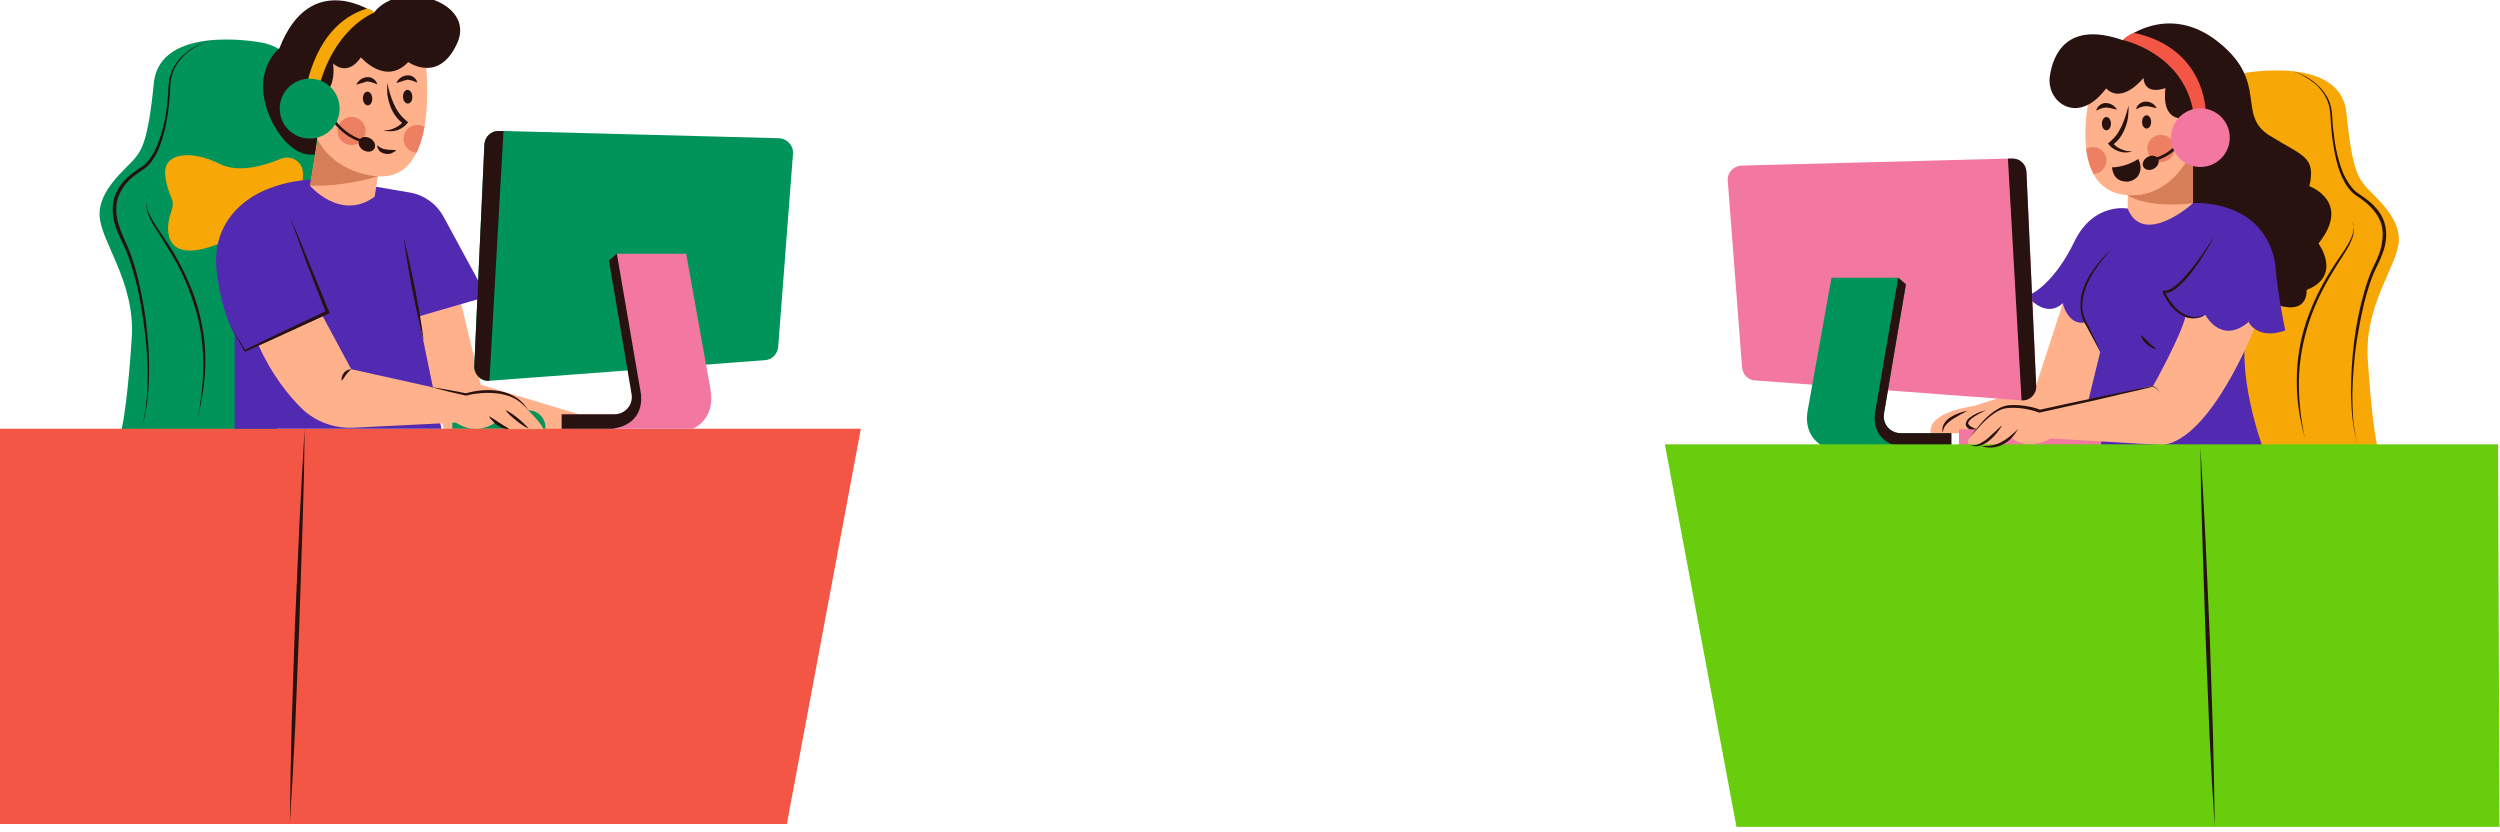
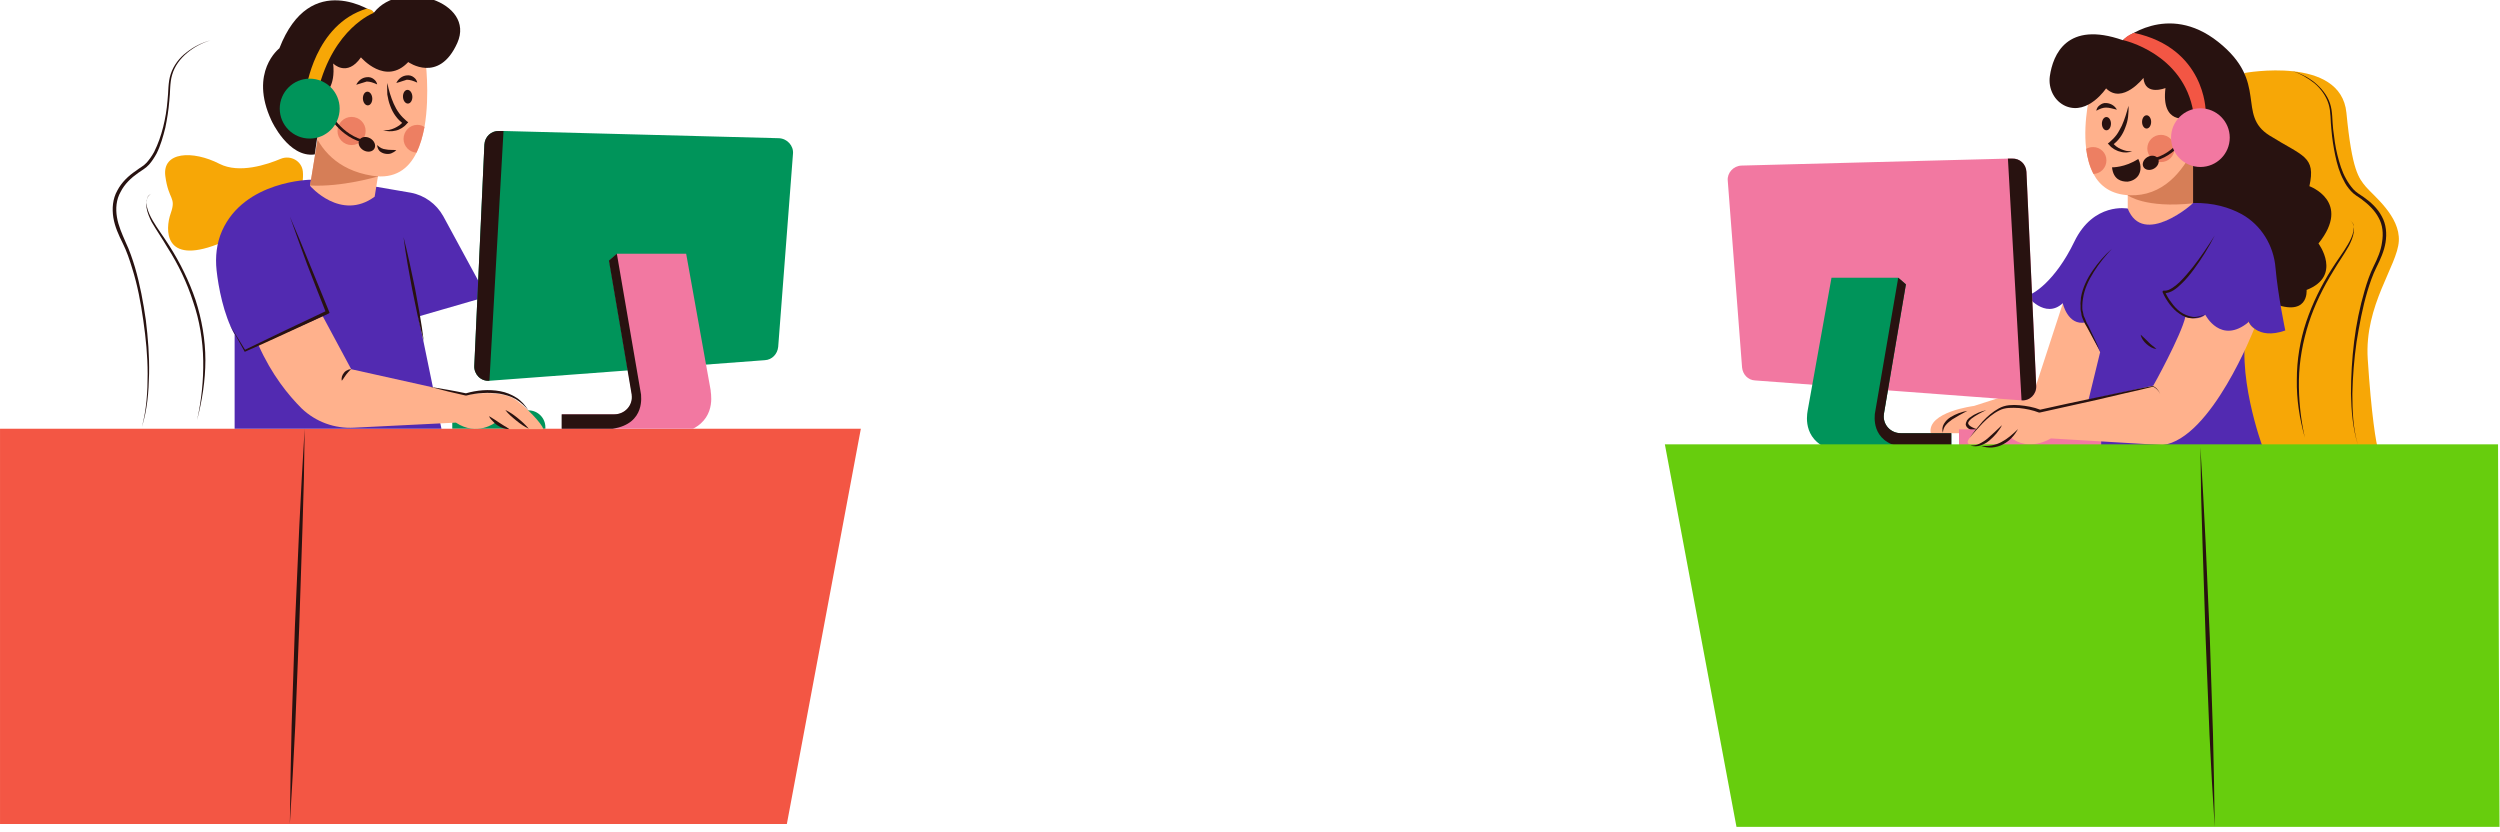
<svg xmlns="http://www.w3.org/2000/svg" width="100%" height="100%" viewBox="0 0 1890 629" version="1.1" xml:space="preserve" style="fill-rule:evenodd;clip-rule:evenodd;stroke-linejoin:round;stroke-miterlimit:2;">
  <g transform="matrix(1,0,0,1,35.433,-1229.14)">
    <g transform="matrix(0.041,0,0,0.041,-31.927,390.306)">
      <g transform="matrix(66.553,0,0,66.553,-85.208,15440.6)">
-         <path d="M71.8,87.1C71.8,87.1 44.2,82 42.6,98.5C41,115 39.1,117.2 37,119.7C34.9,122.2 27.2,128.1 27.6,135.2C27.9,142.4 37.5,153.5 36.5,169C35.5,184.5 34.1,193.6 33.4,195.2C32.7,196.8 76.8,195.2 76.8,195.2L73.9,132.7L89.2,132.3C89.2,132.3 92.8,90 71.8,87.1Z" style="fill:rgb(0,148,90);fill-rule:nonzero;" />
-       </g>
+         </g>
      <g transform="matrix(66.553,0,0,66.553,-85.208,15440.6)">
        <path d="M83.9,122.9C83.6,120 80.5,118.3 77.8,119.4C74,121 66.3,123.6 60.8,120.8C53.4,117 44.9,117.4 45.8,124.2C46.7,131 48.9,129.9 47.3,134.5C45.7,139 45.4,148.8 60.2,143.1C75,137.4 77.1,144.9 81.4,142.2C85.7,139.5 81.9,131.9 83.1,128.6C83.7,127.1 84.1,124.9 83.9,122.9Z" style="fill:rgb(247,167,6);fill-rule:nonzero;" />
      </g>
      <g transform="matrix(66.553,0,0,66.553,-85.208,15440.6)">
-         <path d="M127.8,159.7L133.2,182L160.4,190.2L159.3,194.4L123,194.4L113.6,160.4L127.8,159.7Z" style="fill:rgb(255,177,140);fill-rule:nonzero;" />
-       </g>
+         </g>
      <g transform="matrix(66.553,0,0,66.553,-85.208,15440.6)">
        <path d="M125.3,194.2L151.1,194.2L151.1,193.8C151.1,191.2 149,189.1 146.4,189.1L125.3,189.1L125.3,194.2Z" style="fill:rgb(0,148,90);fill-rule:nonzero;" />
      </g>
      <g transform="matrix(66.553,0,0,66.553,-85.208,15440.6)">
        <path d="M238.5,194.2L0,194.2L0,303.7L218,303.7L238.5,194.2Z" style="fill:rgb(243,86,68);fill-rule:nonzero;" />
      </g>
      <g transform="matrix(66.553,0,0,66.553,-85.208,15440.6)">
        <path d="M84.4,194.2L84.2,207.9L83.8,221.6L82.9,249L81.8,276.4L81.1,290.1L80.3,303.7L80.5,290L80.8,276.3L81.7,249L82.9,221.6L83.6,207.9L84.4,194.2Z" style="fill:rgb(40,18,16);fill-rule:nonzero;" />
      </g>
      <g transform="matrix(66.553,0,0,66.553,-85.208,15440.6)">
        <path d="M58.3,86.6C55.9,87.3 53.7,88.5 51.8,90.1C49.9,91.7 48.4,93.7 47.7,96.1C47,98.4 47.2,101 46.9,103.4C46.7,105.9 46.3,108.4 45.8,110.8C45.2,113.2 44.5,115.7 43.4,117.9C42.8,119 42.1,120.1 41.3,121C40.4,122 39.3,122.6 38.3,123.3C36.3,124.7 34.5,126.4 33.4,128.6C32.2,130.7 32,133.2 32.4,135.6C32.8,138 33.8,140.2 34.8,142.5C35.9,144.8 36.7,147.2 37.4,149.5C38.8,154.3 39.7,159.2 40.4,164.1C41,169 41.4,174 41.3,179C41.2,184 40.8,189 39.3,193.7C40.6,188.9 40.9,183.9 40.9,179C40.9,174 40.4,169.1 39.7,164.2C39,159.3 38.1,154.4 36.6,149.7C35.9,147.4 35.1,145 34,142.8C32.9,140.6 31.8,138.2 31.4,135.7C31,133.2 31.2,130.5 32.5,128.2C33.7,125.9 35.6,124.1 37.7,122.7C38.7,121.9 39.8,121.4 40.6,120.5C41.4,119.6 42.1,118.6 42.7,117.5C43.8,115.3 44.6,113 45.2,110.6C45.8,108.2 46.2,105.8 46.4,103.3C46.7,100.9 46.5,98.3 47.3,95.9C48.1,93.5 49.7,91.4 51.7,89.9C53.6,88.4 55.9,87.2 58.3,86.6Z" style="fill:rgb(40,18,16);fill-rule:nonzero;" />
      </g>
      <g transform="matrix(66.553,0,0,66.553,-85.208,15440.6)">
        <path d="M41.9,129.1C41.3,129.4 40.8,130 40.7,130.7C40.5,131.4 40.6,132.1 40.7,132.7C41,134 41.6,135.3 42.3,136.5C43.7,138.9 45.4,141.1 46.9,143.5C49.9,148.2 52.4,153.3 54.2,158.6C55.9,163.9 56.9,169.5 56.9,175.2C56.9,180.8 56,186.4 54.6,191.8C55.8,186.3 56.4,180.8 56.3,175.3C56.2,169.8 55.3,164.2 53.5,159C51.8,153.7 49.4,148.7 46.4,144C45,141.6 43.4,139.3 42,136.9C41.4,135.7 40.8,134.3 40.6,133C40.5,132.3 40.5,131.6 40.7,130.9C40.7,130 41.2,129.4 41.9,129.1Z" style="fill:rgb(40,18,16);fill-rule:nonzero;" />
      </g>
      <g transform="matrix(66.553,0,0,66.553,-85.208,15440.6)">
        <path d="M86.1,125.2C86.1,125.2 67.7,125.4 61.5,139.4C60,142.8 59.6,146.6 60,150.3C60.5,154.9 61.9,162.5 65,168.1L65,194.2L122.3,194.2L115.9,163.1L134.9,157.6L122.8,135.3C120.9,131.9 117.6,129.5 113.8,128.8L101.6,126.7L86.1,125.2Z" style="fill:rgb(82,42,177);fill-rule:nonzero;" />
      </g>
      <g transform="matrix(66.553,0,0,66.553,-85.208,15440.6)">
        <path d="M106.2,114.4L104.7,124.3L103.8,129.9C94.4,136.8 85.9,126.9 85.9,126.9L88,114L106.2,114.4Z" style="fill:rgb(255,177,140);fill-rule:nonzero;" />
      </g>
      <g transform="matrix(66.553,0,0,66.553,-85.208,15440.6)">
        <path d="M106.2,114.4L104.7,124.3C104.7,124.3 94.7,127.3 85.9,126.8L88,113.9L106.2,114.4Z" style="fill:rgb(214,126,87);fill-rule:nonzero;" />
      </g>
      <g transform="matrix(66.553,0,0,66.553,-85.208,15440.6)">
        <path d="M117.6,110.6C117.1,113.2 116.4,115.6 115.4,117.7C113.2,122.2 109.4,125.1 103.1,124.1C83.3,120.9 84.8,100.3 84.8,100.3C84.8,100.3 91.3,78.7 117.8,91.4C117.8,91.4 119.2,101.5 117.6,110.6Z" style="fill:rgb(255,177,140);fill-rule:nonzero;" />
      </g>
      <g transform="matrix(66.553,0,0,66.553,-85.208,15440.6)">
        <path d="M90,101.3C90,101.3 93,99.6 92.3,93C92.3,93 96.1,96.9 100,91.3C100,91.3 106.8,99.3 113.1,92.6C113.1,92.6 121.6,98.7 126.7,87.3C131.8,75.9 111,69.4 103.6,78.9C103.6,78.9 86,66.6 77.4,88.8C77.4,88.8 68.9,95.3 75.2,108.8C75.2,108.8 79.9,119.2 87.2,118.2L88.6,108.5L90,101.3Z" style="fill:rgb(40,18,16);fill-rule:nonzero;" />
      </g>
      <g transform="matrix(66.553,0,0,66.553,-85.208,15440.6)">
        <path d="M103.5,79C103.5,79 92.4,83.1 88.1,100.5L84.8,100.2C84.8,100.2 87.1,82.2 101.6,77.8C101.6,77.9 103.4,77.9 103.5,79Z" style="fill:rgb(247,167,6);fill-rule:nonzero;" />
      </g>
      <g transform="matrix(66.553,0,0,66.553,-85.208,15440.6)">
        <g>
          <path d="M131.4,176.8C131.3,179.1 133.2,181.1 135.6,180.9L135.7,180.9L211.9,175.2C213.9,175.1 215.4,173.5 215.6,171.5L219.7,118C219.9,115.8 218.1,113.8 215.8,113.7L139.5,111.7L138.3,111.7C136.1,111.6 134.3,113.3 134.2,115.5L131.4,176.8Z" style="fill:rgb(0,148,90);fill-rule:nonzero;" />
        </g>
        <g>
          <path d="M192,194.2L155.7,194.2L155.7,190.2L170.3,190.2C173.2,190.2 175.5,187.7 175.1,184.8L175.1,184.7C174.4,180.4 168.8,147.6 168.8,147.6L171,145.7L190.1,145.7L196.9,183.6C196.7,183.5 198.8,190.7 192,194.2Z" style="fill:rgb(242,120,161);fill-rule:nonzero;" />
        </g>
        <g>
          <path d="M169.7,194.2L155.6,194.2L155.6,190.2L170.2,190.2C173.1,190.2 175.4,187.7 175,184.8L175,184.7C174.3,180.4 168.7,147.6 168.7,147.6L170.9,145.7L177.6,184.7C177.5,184.7 179.1,192.8 169.7,194.2Z" style="fill:rgb(40,18,16);fill-rule:nonzero;" />
        </g>
        <g>
          <path d="M131.4,176.8C131.3,179.1 133.2,181.1 135.6,180.9L139.5,111.7L138.3,111.7C136.1,111.6 134.3,113.3 134.2,115.5L131.4,176.8Z" style="fill:rgb(40,18,16);fill-rule:nonzero;" />
        </g>
      </g>
      <g transform="matrix(66.553,0,0,66.553,-85.208,15440.6)">
        <path d="M71.6,171L89.4,163L97.3,177.7L129.2,184.8C129.2,184.8 138.8,183 143.2,186.4C147.6,189.8 151.2,194.3 150.3,194.3L141.1,194.3L137.2,192.5C137.2,192.5 132.2,196.4 126.3,192.5L98.1,193.9C92.7,194.2 87.5,192.3 83.6,188.6C79.9,184.9 75.3,179.3 71.6,171Z" style="fill:rgb(255,177,140);fill-rule:nonzero;" />
      </g>
      <g transform="matrix(66.553,0,0,66.553,-85.208,15440.6)">
        <g>
          <path d="M98.7,98.9C99.2,97.8 100.3,96.9 101.6,96.8C102.3,96.7 103,96.9 103.5,97.3C104.1,97.7 104.4,98.3 104.5,98.8C103.4,98.3 102.5,98 101.6,98C100.8,98.2 99.8,98.6 98.7,98.9Z" style="fill:rgb(40,18,16);fill-rule:nonzero;" />
        </g>
        <g transform="matrix(0.999,-0.05,0.05,0.999,-4.992,5.2)">
          <ellipse cx="101.8" cy="102.7" rx="1.3" ry="1.9" style="fill:rgb(40,18,16);" />
        </g>
      </g>
      <g transform="matrix(66.553,0,0,66.553,-85.208,15440.6)">
        <g>
          <path d="M109.8,98.4C110.3,97.3 111.4,96.4 112.7,96.3C113.4,96.2 114.1,96.4 114.6,96.8C115.2,97.2 115.5,97.8 115.6,98.3C114.5,97.8 113.6,97.5 112.7,97.5C111.9,97.7 111,98.1 109.8,98.4Z" style="fill:rgb(40,18,16);fill-rule:nonzero;" />
        </g>
        <g transform="matrix(0.999,-0.05,0.05,0.999,-4.953,5.754)">
          <ellipse cx="112.9" cy="102.2" rx="1.3" ry="1.9" style="fill:rgb(40,18,16);" />
        </g>
      </g>
      <g transform="matrix(66.553,0,0,66.553,-85.208,15440.6)">
        <path d="M107.3,98.4C107.7,100.4 108.3,102.4 109.1,104.2C109.5,105.1 110,106 110.6,106.8C111.2,107.6 111.9,108.3 112.6,108.9L113.1,109.3L112.7,109.7C112.3,110.2 111.8,110.6 111.3,110.9C110.8,111.2 110.2,111.5 109.6,111.6C108.4,111.9 107.2,111.8 106.1,111.5C106.7,111.5 107.2,111.5 107.8,111.4C108.3,111.3 108.9,111.1 109.3,110.9C109.8,110.7 110.2,110.4 110.7,110.1C111.1,109.8 111.5,109.4 111.8,109L111.9,109.8C110.1,108.6 108.8,106.7 108.1,104.7C107.7,103.7 107.5,102.7 107.3,101.6C107.3,100.4 107.2,99.4 107.3,98.4Z" style="fill:rgb(40,18,16);fill-rule:nonzero;" />
      </g>
      <g transform="matrix(66.553,0,0,66.553,-85.208,15440.6)">
        <circle cx="97.4" cy="111.7" r="3.9" style="fill:rgb(237,127,98);" />
      </g>
      <g transform="matrix(66.553,0,0,66.553,-85.208,15440.6)">
        <path d="M117.6,110.6C117.1,113.2 116.4,115.6 115.4,117.7C113.4,117.6 111.8,115.9 111.8,113.9C111.8,111.8 113.5,110 115.6,110C116.4,110 117,110.2 117.6,110.6Z" style="fill:rgb(237,127,98);fill-rule:nonzero;" />
      </g>
      <g transform="matrix(66.553,0,0,66.553,-85.208,15440.6)">
        <g>
          <path d="M101.5,115.1C94,113.8 90.5,106.5 90.4,106.2L91.1,105.9C91.1,106 94.5,113.1 101.6,114.4L101.5,115.1Z" style="fill:rgb(40,18,16);fill-rule:nonzero;" />
        </g>
        <g transform="matrix(0.5,-0.866,0.866,0.5,-49.099,145.68)">
          <ellipse cx="101.6" cy="115.4" rx="1.9" ry="2.4" style="fill:rgb(40,18,16);" />
        </g>
      </g>
      <g transform="matrix(66.553,0,0,66.553,-85.208,15440.6)">
        <circle cx="85.8" cy="105.5" r="8.3" style="fill:rgb(0,148,90);" />
      </g>
      <g transform="matrix(66.553,0,0,66.553,-85.208,15440.6)">
        <path d="M104.5,115.6C105.3,116.4 106,116.7 106.9,116.8C107.7,117 108.7,116.9 109.8,117C109.4,117.4 108.9,117.7 108.4,117.9C107.9,118.1 107.3,118.1 106.7,118C106.1,117.9 105.5,117.6 105.1,117.2C104.7,116.7 104.5,116.1 104.5,115.6Z" style="fill:rgb(40,18,16);fill-rule:nonzero;" />
      </g>
      <g transform="matrix(66.553,0,0,66.553,-85.208,15440.6)">
        <path d="M80.3,135.4C82.2,139.8 84,144.1 85.8,148.6C87.6,153 89.4,157.4 91.2,161.8L91.3,162.1L91,162.3L79.5,167.6C75.7,169.4 71.8,171.1 68,172.8L67.8,172.9L67.7,172.7L63.7,165.5L68,172.5L67.7,172.4C71.5,170.6 75.3,168.7 79.1,166.9L90.5,161.5L90.3,162C88.6,157.6 86.8,153.2 85.1,148.7C83.5,144.4 81.9,139.9 80.3,135.4Z" style="fill:rgb(40,18,16);fill-rule:nonzero;" />
      </g>
      <g transform="matrix(66.553,0,0,66.553,-85.208,15440.6)">
        <path d="M111.8,141.1C113,145.8 114,150.6 115,155.4C115.9,160.2 116.8,165 117.4,169.9C116.1,165.2 115.2,160.4 114.2,155.6C113.3,150.8 112.4,146 111.8,141.1Z" style="fill:rgb(40,18,16);fill-rule:nonzero;" />
      </g>
      <g transform="matrix(66.553,0,0,66.553,-85.208,15440.6)">
        <g>
          <path d="M97.3,177.7C96.7,178.2 96.3,178.7 95.9,179.2C95.5,179.7 95.2,180.3 94.7,180.9C94.5,180.1 94.8,179.3 95.3,178.7C95.5,178.4 95.9,178.1 96.2,178C96.5,177.8 96.9,177.7 97.3,177.7Z" style="fill:rgb(40,18,16);fill-rule:nonzero;" />
        </g>
        <g>
          <path d="M119.2,182.6C122.5,183.1 125.9,183.7 129.2,184.4L129,184.4C132.1,183.5 135.4,183.2 138.6,183.8C140.2,184.1 141.7,184.7 143.1,185.6C144.5,186.5 145.5,187.7 146.4,189.1C145.4,187.9 144.2,186.8 142.9,186C141.5,185.2 140,184.8 138.5,184.5C137,184.3 135.4,184.2 133.8,184.3C132.2,184.4 130.7,184.6 129.2,185L129,185C125.8,184.3 122.5,183.5 119.2,182.6Z" style="fill:rgb(40,18,16);fill-rule:nonzero;" />
        </g>
        <g>
          <path d="M140,189C141.3,189.6 142.4,190.4 143.5,191.3C144.6,192.2 145.6,193.1 146.5,194.2C145.2,193.6 144.1,192.8 143,191.9C141.9,191 140.8,190.1 140,189Z" style="fill:rgb(40,18,16);fill-rule:nonzero;" />
        </g>
        <g>
          <path d="M135.5,190.7C136.5,191.3 137.4,191.9 138.3,192.5L139.7,193.4C140.2,193.7 140.6,193.9 141.1,194.3C139.9,194.3 138.8,193.9 137.9,193.3C137.4,193 137,192.6 136.6,192.2C136.1,191.7 135.7,191.3 135.5,190.7Z" style="fill:rgb(40,18,16);fill-rule:nonzero;" />
        </g>
      </g>
    </g>
    <g transform="matrix(2.641,0,0,2.641,532.585,1050.87)">
      <g>
        <path d="M427.4,88.4C427.4,88.4 455,83.3 456.6,99.8C458.2,116.3 460.1,118.5 462.2,121C464.3,123.5 472,129.4 471.6,136.5C471.2,143.6 461.7,154.8 462.7,170.3C463.7,185.8 465.1,194.9 465.8,196.5C466.5,198.1 422.4,196.5 422.4,196.5L427.4,88.4Z" style="fill:rgb(247,167,6);fill-rule:nonzero;" />
      </g>
      <g>
        <path d="M375.4,154.4L367.7,178L350,183.7C350,183.7 336.5,185.4 337.6,191.5L352.3,191.5L383.1,184.8L392.8,159.7L375.4,154.4Z" style="fill:rgb(255,177,140);fill-rule:nonzero;" />
      </g>
      <g>
        <g>
          <path d="M353.5,184.9C352,185.6 350.5,186.4 349.3,187.3C348.7,187.8 348.1,188.5 348.4,188.9C348.6,189.4 349.4,189.8 350.1,190.1C351.5,190.7 353.1,190.5 354.6,190C356.1,189.5 357.5,188.6 358.7,187.5C357.7,188.8 356.4,189.9 354.8,190.6C353.3,191.3 351.4,191.5 349.8,190.9C349.4,190.8 349,190.6 348.6,190.3C348.4,190.2 348.2,190 348.1,189.9C347.9,189.8 347.8,189.5 347.7,189.3C347.6,189.1 347.6,188.8 347.7,188.5C347.8,188.3 347.9,188 348,187.8C348.3,187.4 348.6,187.1 349,186.9C350.3,185.9 351.9,185.3 353.5,184.9Z" style="fill:rgb(40,18,16);fill-rule:nonzero;" />
        </g>
        <g>
          <path d="M348.1,185.1C346.6,185.9 345.1,186.7 343.7,187.6C343,188.1 342.4,188.6 341.9,189.2C341.4,189.8 341.1,190.6 341.1,191.4C340.8,190.6 340.9,189.6 341.4,188.8C341.9,188 342.5,187.4 343.3,186.9C344.8,186 346.4,185.4 348.1,185.1Z" style="fill:rgb(40,18,16);fill-rule:nonzero;" />
        </g>
      </g>
      <g>
        <path d="M412.8,105.6L412.8,125.7C396.4,139 394,127.3 394,127.3L394,117.5L411.3,106.6L412.8,105.6Z" style="fill:rgb(255,177,140);fill-rule:nonzero;" />
      </g>
      <g>
        <path d="M412.8,106.8L412.8,125.7C398.9,127.2 394,123.4 394,123.4L394,117.5L411.3,106.6L412.5,106.4C412.5,106.4 412.6,106.5 412.8,106.8Z" style="fill:rgb(214,126,87);fill-rule:nonzero;" />
      </g>
      <g>
        <path d="M417.4,95.5C417.4,95.5 413.4,124.1 394.5,123.4C389.2,123.2 386,120.7 384.2,117.3C383.1,115.2 382.4,112.7 382.1,110.1C381.1,101.9 383.5,93 383.5,93C394.7,74.7 417.4,95.5 417.4,95.5Z" style="fill:rgb(255,177,140);fill-rule:nonzero;" />
      </g>
      <g>
        <path d="M411,101.3C411,101.3 403.5,103.3 404.8,92.7C404.8,92.7 398.9,95.1 398.5,89.8C398.5,89.8 392.5,97.5 387.8,92.8C387.8,92.8 382.7,100.5 376.3,97.9C373,96.5 371.2,92.9 371.7,89.3C372.6,83.1 376.6,73.4 392.6,79C392.6,79 405.3,67.9 419.9,79.5C434.5,91.1 425,100.3 434.6,106.3C444.2,112.3 447.9,112.2 446,120.8C446,120.8 458.2,125.2 448.6,137.2C448.6,137.2 455.5,146.5 445.2,150.5C445.2,150.5 446,159 434.3,153.8C422.7,148.6 412.7,125.6 412.7,125.6L412.7,109.5L411,101.3Z" style="fill:rgb(40,18,16);fill-rule:nonzero;" />
      </g>
      <g>
        <g>
-           <path d="M402.3,98.5C401.1,98.2 400.1,97.9 399.2,97.9C398.3,97.9 397.5,98.2 396.4,98.8C396.5,98.2 396.8,97.6 397.4,97.2C397.9,96.8 398.6,96.5 399.3,96.6C400.6,96.6 401.8,97.4 402.3,98.5Z" style="fill:rgb(40,18,16);fill-rule:nonzero;" />
-         </g>
+           </g>
        <g>
          <ellipse cx="399.4" cy="102.4" rx="1.3" ry="1.9" style="fill:rgb(40,18,16);" />
        </g>
      </g>
      <g>
        <g>
          <path d="M390.9,98.9C389.7,98.6 388.7,98.3 387.8,98.3C386.9,98.3 386.1,98.6 385,99.2C385.1,98.6 385.4,98 386,97.6C386.5,97.2 387.2,96.9 387.9,97C389.2,97.1 390.3,97.8 390.9,98.9Z" style="fill:rgb(40,18,16);fill-rule:nonzero;" />
        </g>
        <g>
          <ellipse cx="387.9" cy="102.9" rx="1.3" ry="1.9" style="fill:rgb(40,18,16);" />
        </g>
      </g>
      <g>
        <path d="M394.2,97.8C394.3,98.8 394.2,99.9 394.1,100.9C394,101.9 393.7,103 393.3,104C392.6,106 391.3,107.9 389.5,109.1L389.6,108.3C389.9,108.7 390.3,109.1 390.7,109.4C391.1,109.7 391.6,110 392.1,110.2C392.6,110.4 393.1,110.6 393.6,110.7C394.1,110.8 394.7,110.8 395.3,110.8C394.2,111.2 393,111.3 391.8,110.9C391.2,110.8 390.7,110.5 390.1,110.2C389.6,109.9 389.1,109.5 388.7,109L388.3,108.6L388.8,108.2C389.5,107.6 390.2,106.9 390.8,106.1C391.4,105.3 391.8,104.4 392.3,103.5C393.1,101.7 393.7,99.8 394.2,97.8Z" style="fill:rgb(40,18,16);fill-rule:nonzero;" />
      </g>
      <g>
        <circle cx="403.5" cy="110" r="3.9" style="fill:rgb(237,127,98);" />
      </g>
      <g>
        <path d="M387.9,113.4C387.9,115.5 386.3,117.2 384.2,117.3C383.1,115.2 382.4,112.7 382.1,110.1C382.7,109.8 383.3,109.6 384.1,109.6C386.2,109.6 387.9,111.3 387.9,113.4Z" style="fill:rgb(237,127,98);fill-rule:nonzero;" />
      </g>
      <g>
        <path d="M389.5,115.4C389.5,115.4 393.2,115.5 397,113C397,113 398.5,115.5 397,117.8C396.3,118.8 395.1,119.4 393.9,119.5C392.2,119.5 389.9,119 389.5,115.4Z" style="fill:rgb(40,18,16);fill-rule:nonzero;" />
      </g>
      <g>
        <path d="M392.7,79C392.7,79 410,82.7 412.8,99.7L416.3,99.2C416.3,99.2 416.2,81.3 395.8,76.9C395.8,76.9 393.6,77.7 392.7,79Z" style="fill:rgb(243,86,68);fill-rule:nonzero;" />
      </g>
      <g>
        <path d="M400.7,113.8L400.6,113C407.7,111.7 411.1,104.6 411.1,104.5L411.8,104.8C411.7,105.2 408.2,112.5 400.7,113.8Z" style="fill:rgb(40,18,16);fill-rule:nonzero;" />
      </g>
      <g transform="matrix(0.866,-0.5,0.5,0.866,-3.384,215.599)">
        <ellipse cx="400.6" cy="114.1" rx="2.4" ry="1.9" style="fill:rgb(40,18,16);" />
      </g>
      <g>
        <circle cx="414.8" cy="106.9" r="8.4" style="fill:rgb(242,120,161);" />
      </g>
      <g>
        <path d="M394,127.2C394,127.2 384.2,125.3 378.7,136.7C373.2,148.1 366.7,152 365.1,152.1C365.1,152.1 370.3,159 375.4,154.3C375.4,154.3 376.8,160.8 381.9,159.8L386.1,168.3L379.5,195.4L432.6,195.4C432.6,195.4 424.5,173.7 428.5,159.5C428.5,159.5 430.9,165 439.1,162.1C439.1,162.1 437,152.1 436.3,144.2C435.8,137.8 432.2,131.9 426.6,128.8C423.1,126.9 418.6,125.5 412.7,125.6C412.8,125.7 398.4,138.4 394,127.2Z" style="fill:rgb(82,42,177);fill-rule:nonzero;" />
      </g>
      <g>
        <path d="M367.8,178C367.9,180.3 366,182.3 363.6,182.1L363.5,182.1L287.3,176.4C285.3,176.3 283.8,174.7 283.6,172.7L279.5,119.2C279.3,117 281.1,115 283.4,114.9L359.7,112.9L360.9,112.9C363.1,112.8 364.9,114.5 365,116.7L367.8,178Z" style="fill:rgb(242,120,161);fill-rule:nonzero;" />
      </g>
      <g>
        <path d="M307.2,195.5L343.5,195.5L343.5,191.5L329,191.5C326.1,191.5 323.8,189 324.2,186.1L324.2,186C324.9,181.7 330.5,148.9 330.5,148.9L328.3,147L309.2,147L302.4,184.9C302.5,184.8 300.4,192 307.2,195.5Z" style="fill:rgb(0,148,90);fill-rule:nonzero;" />
      </g>
      <g>
        <path d="M329.4,195.5L343.5,195.5L343.5,191.5L329,191.5C326.1,191.5 323.8,189 324.2,186.1L324.2,186C324.9,181.7 330.5,148.9 330.5,148.9L328.3,147L321.6,186C321.7,186 320.1,194 329.4,195.5Z" style="fill:rgb(40,18,16);fill-rule:nonzero;" />
      </g>
      <g>
        <path d="M367.8,178C367.9,180.3 366,182.3 363.6,182.1L359.7,112.9L360.9,112.9C363.1,112.8 364.9,114.5 365,116.7L367.8,178Z" style="fill:rgb(40,18,16);fill-rule:nonzero;" />
      </g>
      <g>
        <rect x="345.7" y="190.4" width="40.7" height="5.1" style="fill:rgb(242,120,161);" />
      </g>
      <g>
        <path d="M410.5,158.2C410.5,158.2 414,159.5 416.2,157.6C416.2,157.6 420.6,166.3 428.6,159.7C428.6,159.7 429.1,161 430.2,161.6C430.2,161.6 418,193.1 404,194.9L372,193C372,193 365.7,197 360.5,192.7C360.5,192.7 356.5,196.5 351.2,195.1C351.2,195.1 347.8,195.2 348.2,193.8C348.6,192.4 355.9,183.8 359.7,183.8C363.5,183.8 368.9,185 368.9,185L401.3,177.9C401.3,178 409.3,163.5 410.5,158.2Z" style="fill:rgb(255,177,140);fill-rule:nonzero;" />
      </g>
      <g>
        <path d="M261.5,194.7L500,194.7L500.427,304.2L282,304.2L261.5,194.7Z" style="fill:rgb(103,205,13);fill-rule:nonzero;" />
      </g>
      <g>
        <g>
          <path d="M348.7,192.9C349.8,191.3 351.1,189.7 352.4,188.2C353.8,186.7 355.3,185.4 357.1,184.4C358,183.9 359,183.6 360,183.5C361,183.4 362,183.4 363,183.5C365,183.7 367,184 369,184.8L368.8,184.8C374.2,183.6 379.6,182.4 385,181.3L393.1,179.6C395.8,179 398.5,178.5 401.2,178C402.2,178.4 402.9,179.3 403.3,180.3C402.9,179.4 402.1,178.5 401.2,178.2C398.5,178.9 395.8,179.5 393.1,180.1L385,182C379.6,183.2 374.2,184.4 368.8,185.6L368.6,185.6C366.8,184.9 364.8,184.5 362.9,184.3C360.9,184.2 358.9,184.1 357.2,185C355.4,185.9 353.9,187.2 352.5,188.6C351.3,189.9 349.9,191.4 348.7,192.9Z" style="fill:rgb(40,18,16);fill-rule:nonzero;" />
        </g>
        <g>
          <path d="M358,189.2C357.6,190.1 357,190.8 356.4,191.6C355.8,192.3 355.1,193 354.4,193.6C353.7,194.2 352.8,194.7 351.9,195C351,195.3 349.9,195.4 349,195C350,195.1 350.8,194.9 351.6,194.5C352.4,194.1 353.2,193.6 353.9,193C355.3,191.8 356.6,190.5 358,189.2Z" style="fill:rgb(40,18,16);fill-rule:nonzero;" />
        </g>
        <g>
          <path d="M362.6,190.3C362.1,191.2 361.5,192.1 360.8,192.8C360.1,193.6 359.2,194.2 358.3,194.7C357.4,195.2 356.3,195.5 355.2,195.6C354.1,195.7 353.1,195.5 352.1,195.2C353.1,195.2 354.2,195.2 355.1,195C356.1,194.8 357,194.5 357.9,194C359.6,193.1 361.1,191.8 362.6,190.3Z" style="fill:rgb(40,18,16);fill-rule:nonzero;" />
        </g>
      </g>
      <g>
        <g>
          <path d="M418.9,134.9C417.2,138.3 415.2,141.5 413,144.5C411.9,146 410.7,147.5 409.3,148.8C408.6,149.5 407.9,150.1 407.1,150.6C406.3,151.1 405.3,151.5 404.2,151.4L404.6,150.9C405.1,152 405.7,153.1 406.5,154.1C407.2,155.1 408.1,156.1 409.1,156.8C410.1,157.5 411.3,158 412.5,158.2C413.8,158.4 415,157.9 416.2,157.5C415.1,158.1 413.8,158.6 412.5,158.6C411.2,158.6 409.9,158.1 408.8,157.3C407.7,156.6 406.8,155.6 406,154.6C405.2,153.5 404.5,152.4 404,151.2C403.9,151 404,150.8 404.2,150.7L404.4,150.7C405.2,150.8 406,150.4 406.8,149.9C407.5,149.4 408.3,148.8 408.9,148.2C410.2,146.9 411.4,145.5 412.6,144C414.8,141.2 416.9,138.1 418.9,134.9Z" style="fill:rgb(40,18,16);fill-rule:nonzero;" />
        </g>
        <g>
          <path d="M389.5,138.7C387.6,140.7 385.8,142.9 384.3,145.3C382.8,147.7 381.6,150.2 381.2,152.9C381.1,153.6 381,154.2 381,154.9L381,155.9C381,156.2 381.1,156.6 381.2,156.9C381.3,157.2 381.3,157.6 381.4,157.9L381.8,158.8C382,159.4 382.3,160.1 382.7,160.7L385.4,166.4L386,167.9L386.1,168.1L386.1,168.3L386.1,168.2C386.2,168.3 386.1,168.1 386.1,168.1L386,168L385.8,167.5L384.3,164.8L382.3,161.1C381.9,160.5 381.6,159.9 381.3,159.2L380.9,158.2C380.8,157.9 380.7,157.5 380.7,157.1C380.6,156.7 380.5,156.4 380.5,156L380.5,154.9C380.4,154.2 380.6,153.5 380.6,152.7C381.1,149.8 382.4,147.2 384,144.9C385.5,142.7 387.4,140.5 389.5,138.7Z" style="fill:rgb(40,18,16);fill-rule:nonzero;" />
        </g>
        <g>
          <path d="M397.7,163.3C398.5,164 399.2,164.7 399.9,165.4C400.2,165.7 400.6,166.1 401,166.4C401.4,166.7 401.8,167 402.2,167.4C401.1,167.3 400.2,166.7 399.4,166C398.6,165.3 397.9,164.4 397.7,163.3Z" style="fill:rgb(40,18,16);fill-rule:nonzero;" />
        </g>
      </g>
      <g>
        <path d="M414.8,195.5L415.6,209.2L416.3,222.9L417.5,250.2L418.4,277.6L418.7,291.3L418.9,304.2L418.1,291.3L417.4,277.7L416.3,250.3L415.4,222.9L415,209.2L414.8,195.5Z" style="fill:rgb(40,18,16);fill-rule:nonzero;" />
      </g>
      <g>
        <path d="M440.9,87.8C443.3,88.4 445.6,89.6 447.5,91.1C449.4,92.7 451.1,94.7 451.9,97.1C452.7,99.5 452.5,102.1 452.8,104.5C453.1,107 453.4,109.4 454,111.8C454.6,114.2 455.3,116.6 456.5,118.7C457.1,119.8 457.8,120.8 458.6,121.7C459.4,122.6 460.5,123.2 461.5,123.9C463.5,125.3 465.5,127.1 466.7,129.4C468,131.7 468.2,134.4 467.8,136.9C467.4,139.4 466.3,141.8 465.2,144C464.1,146.2 463.3,148.6 462.6,150.9C461.2,155.6 460.3,160.5 459.5,165.4C458.8,170.3 458.4,175.3 458.3,180.2C458.3,185.1 458.5,190.2 459.9,194.9C458.4,190.1 458,185.1 457.9,180.2C457.9,175.2 458.2,170.2 458.8,165.3C459.4,160.4 460.4,155.5 461.8,150.7C462.5,148.3 463.3,145.9 464.4,143.7C465.5,141.5 466.5,139.2 466.8,136.8C467.2,134.4 467,131.9 465.8,129.8C464.7,127.7 462.9,126 460.9,124.5C459.9,123.8 458.8,123.2 457.9,122.2C457,121.2 456.3,120.2 455.8,119.1C454.6,116.9 453.9,114.4 453.4,112C452.9,109.6 452.5,107.1 452.3,104.6C452,102.1 452.2,99.6 451.5,97.3C450.8,95 449.3,92.9 447.4,91.3C445.5,89.8 443.3,88.5 440.9,87.8Z" style="fill:rgb(40,18,16);fill-rule:nonzero;" />
      </g>
      <g>
        <path d="M457.3,130.4C458,130.7 458.4,131.3 458.6,131.9C458.8,132.6 458.8,133.3 458.7,134C458.5,135.4 457.9,136.7 457.3,137.9C455.9,140.4 454.3,142.6 452.9,145C450,149.7 447.5,154.7 445.8,160C444.1,165.3 443.1,170.8 443,176.3C442.9,181.8 443.5,187.4 444.7,192.8C443.2,187.4 442.3,181.9 442.4,176.2C442.4,170.6 443.3,165 445.1,159.6C446.9,154.3 449.4,149.2 452.4,144.5C453.9,142.1 455.6,139.9 457,137.5C457.7,136.3 458.3,135.1 458.6,133.7C458.7,133 458.8,132.3 458.6,131.7C458.4,131.3 458,130.7 457.3,130.4Z" style="fill:rgb(40,18,16);fill-rule:nonzero;" />
      </g>
    </g>
  </g>
</svg>